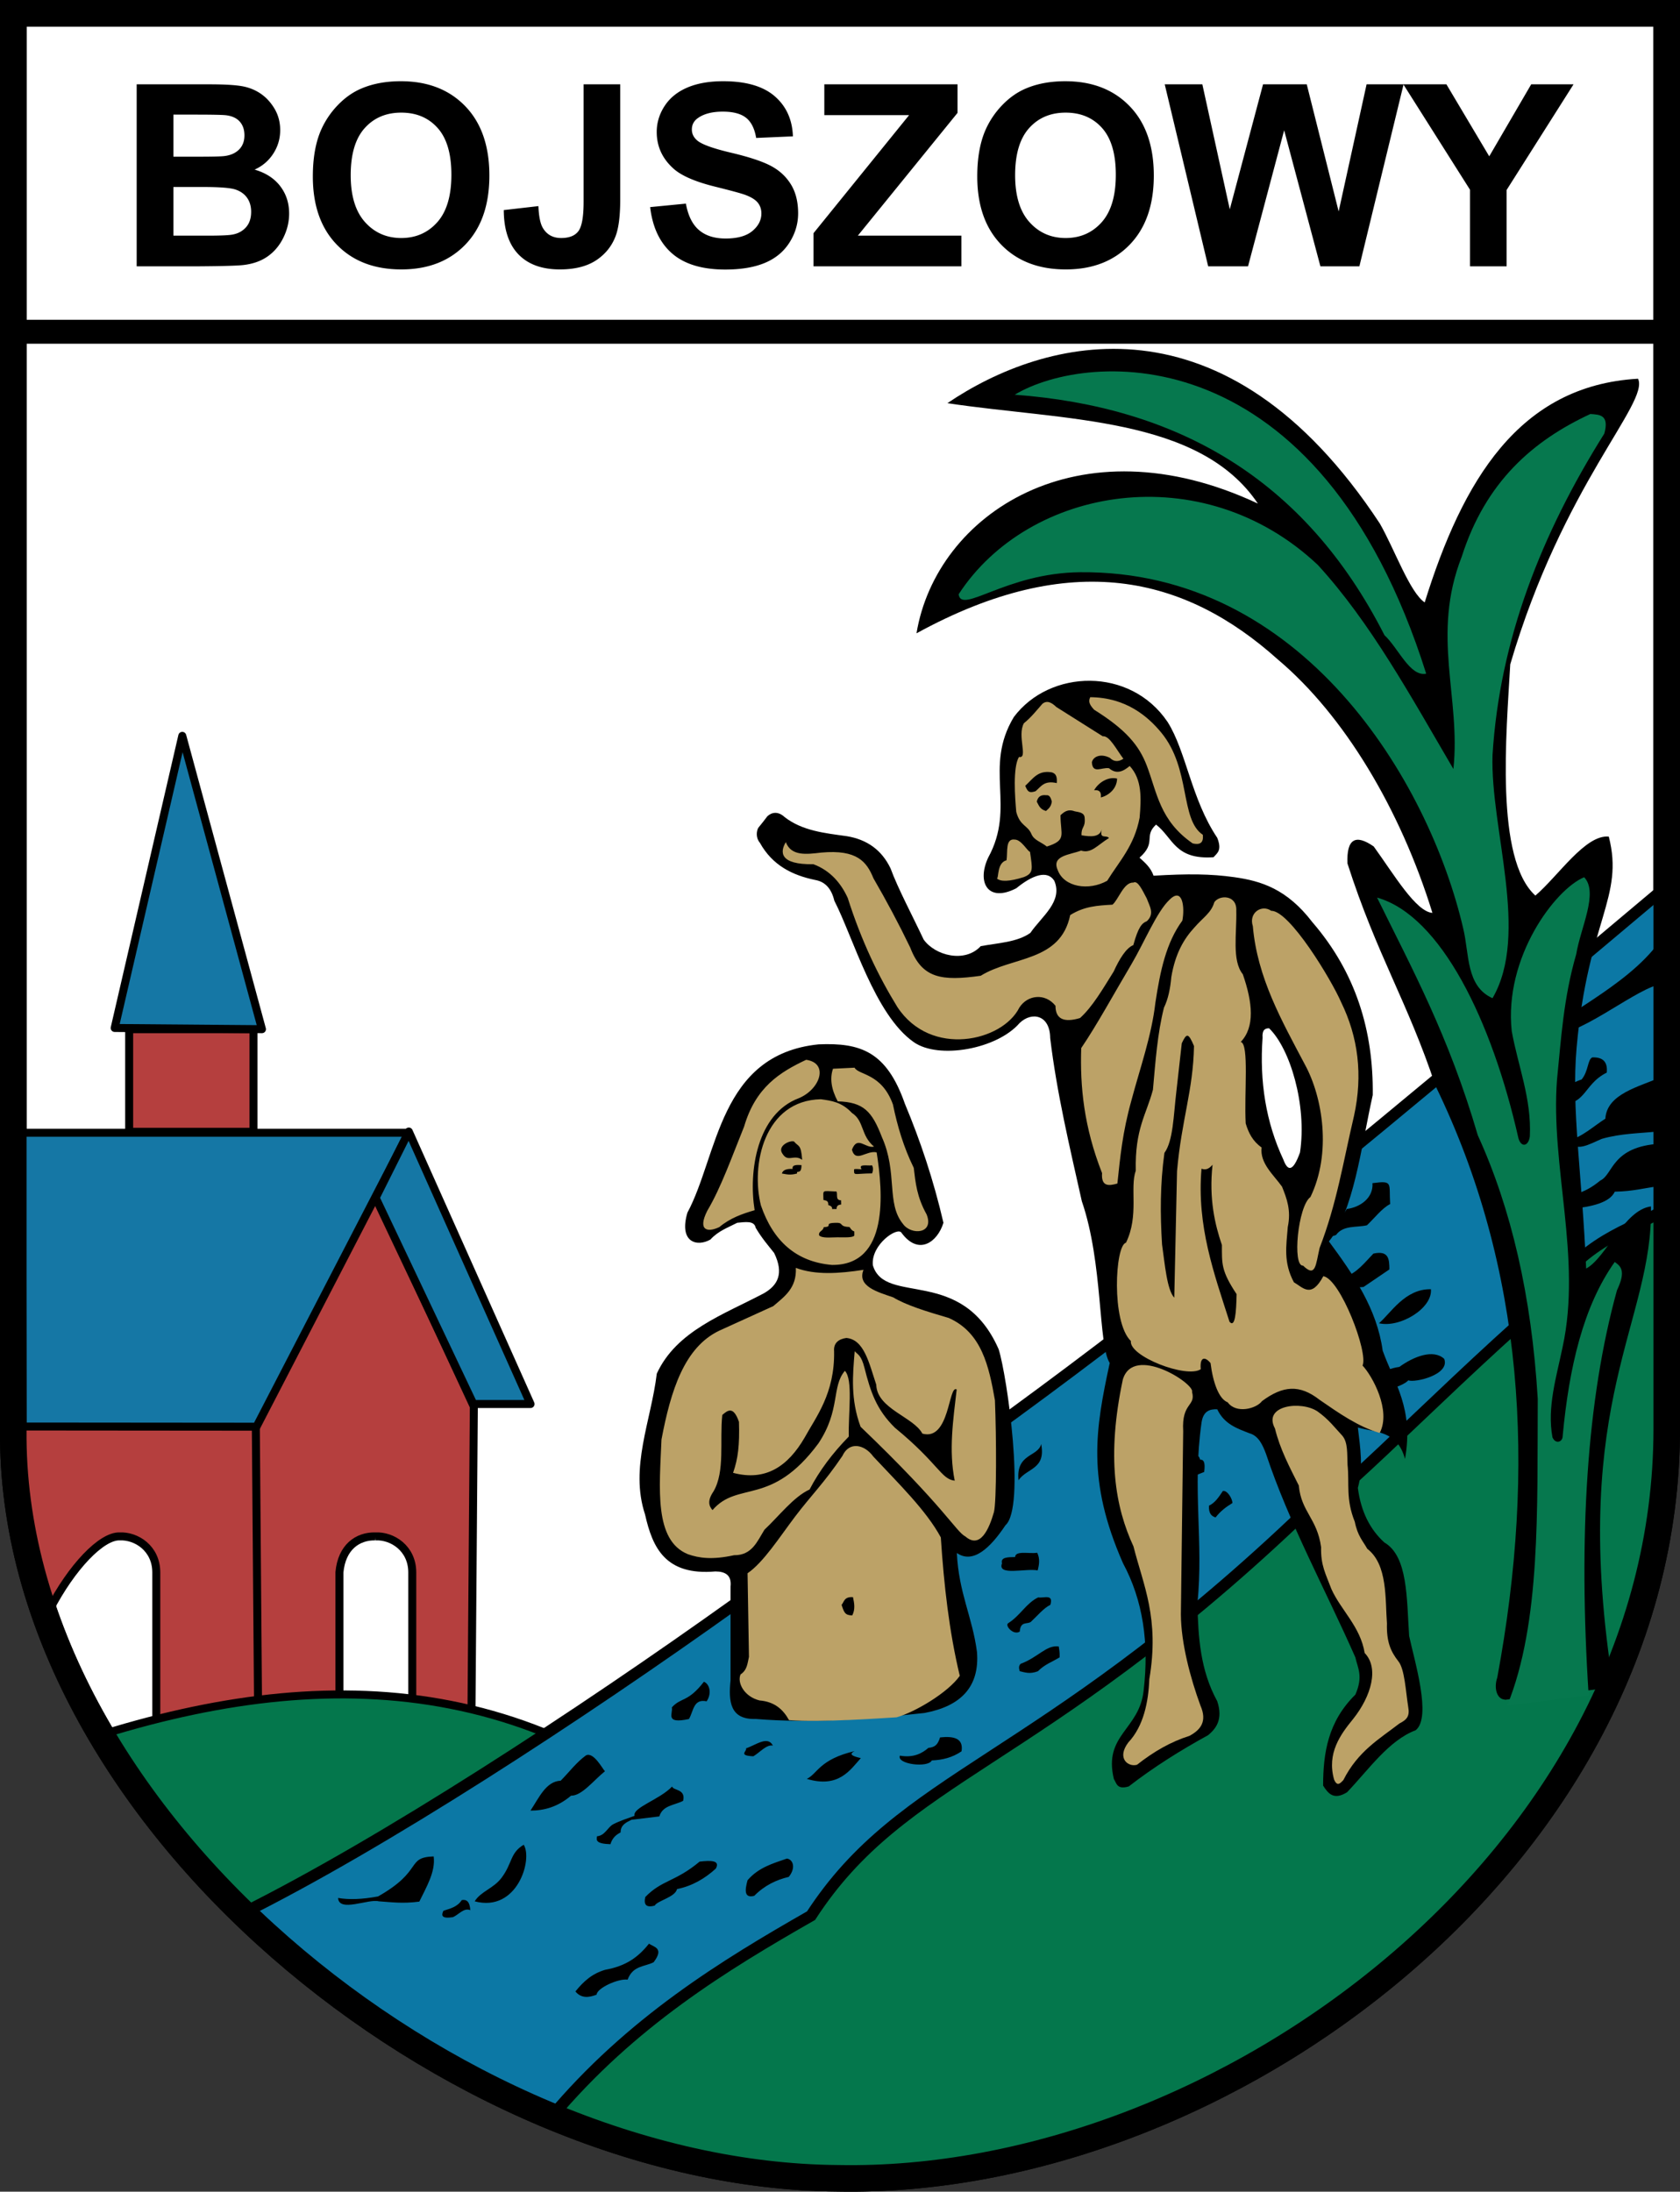
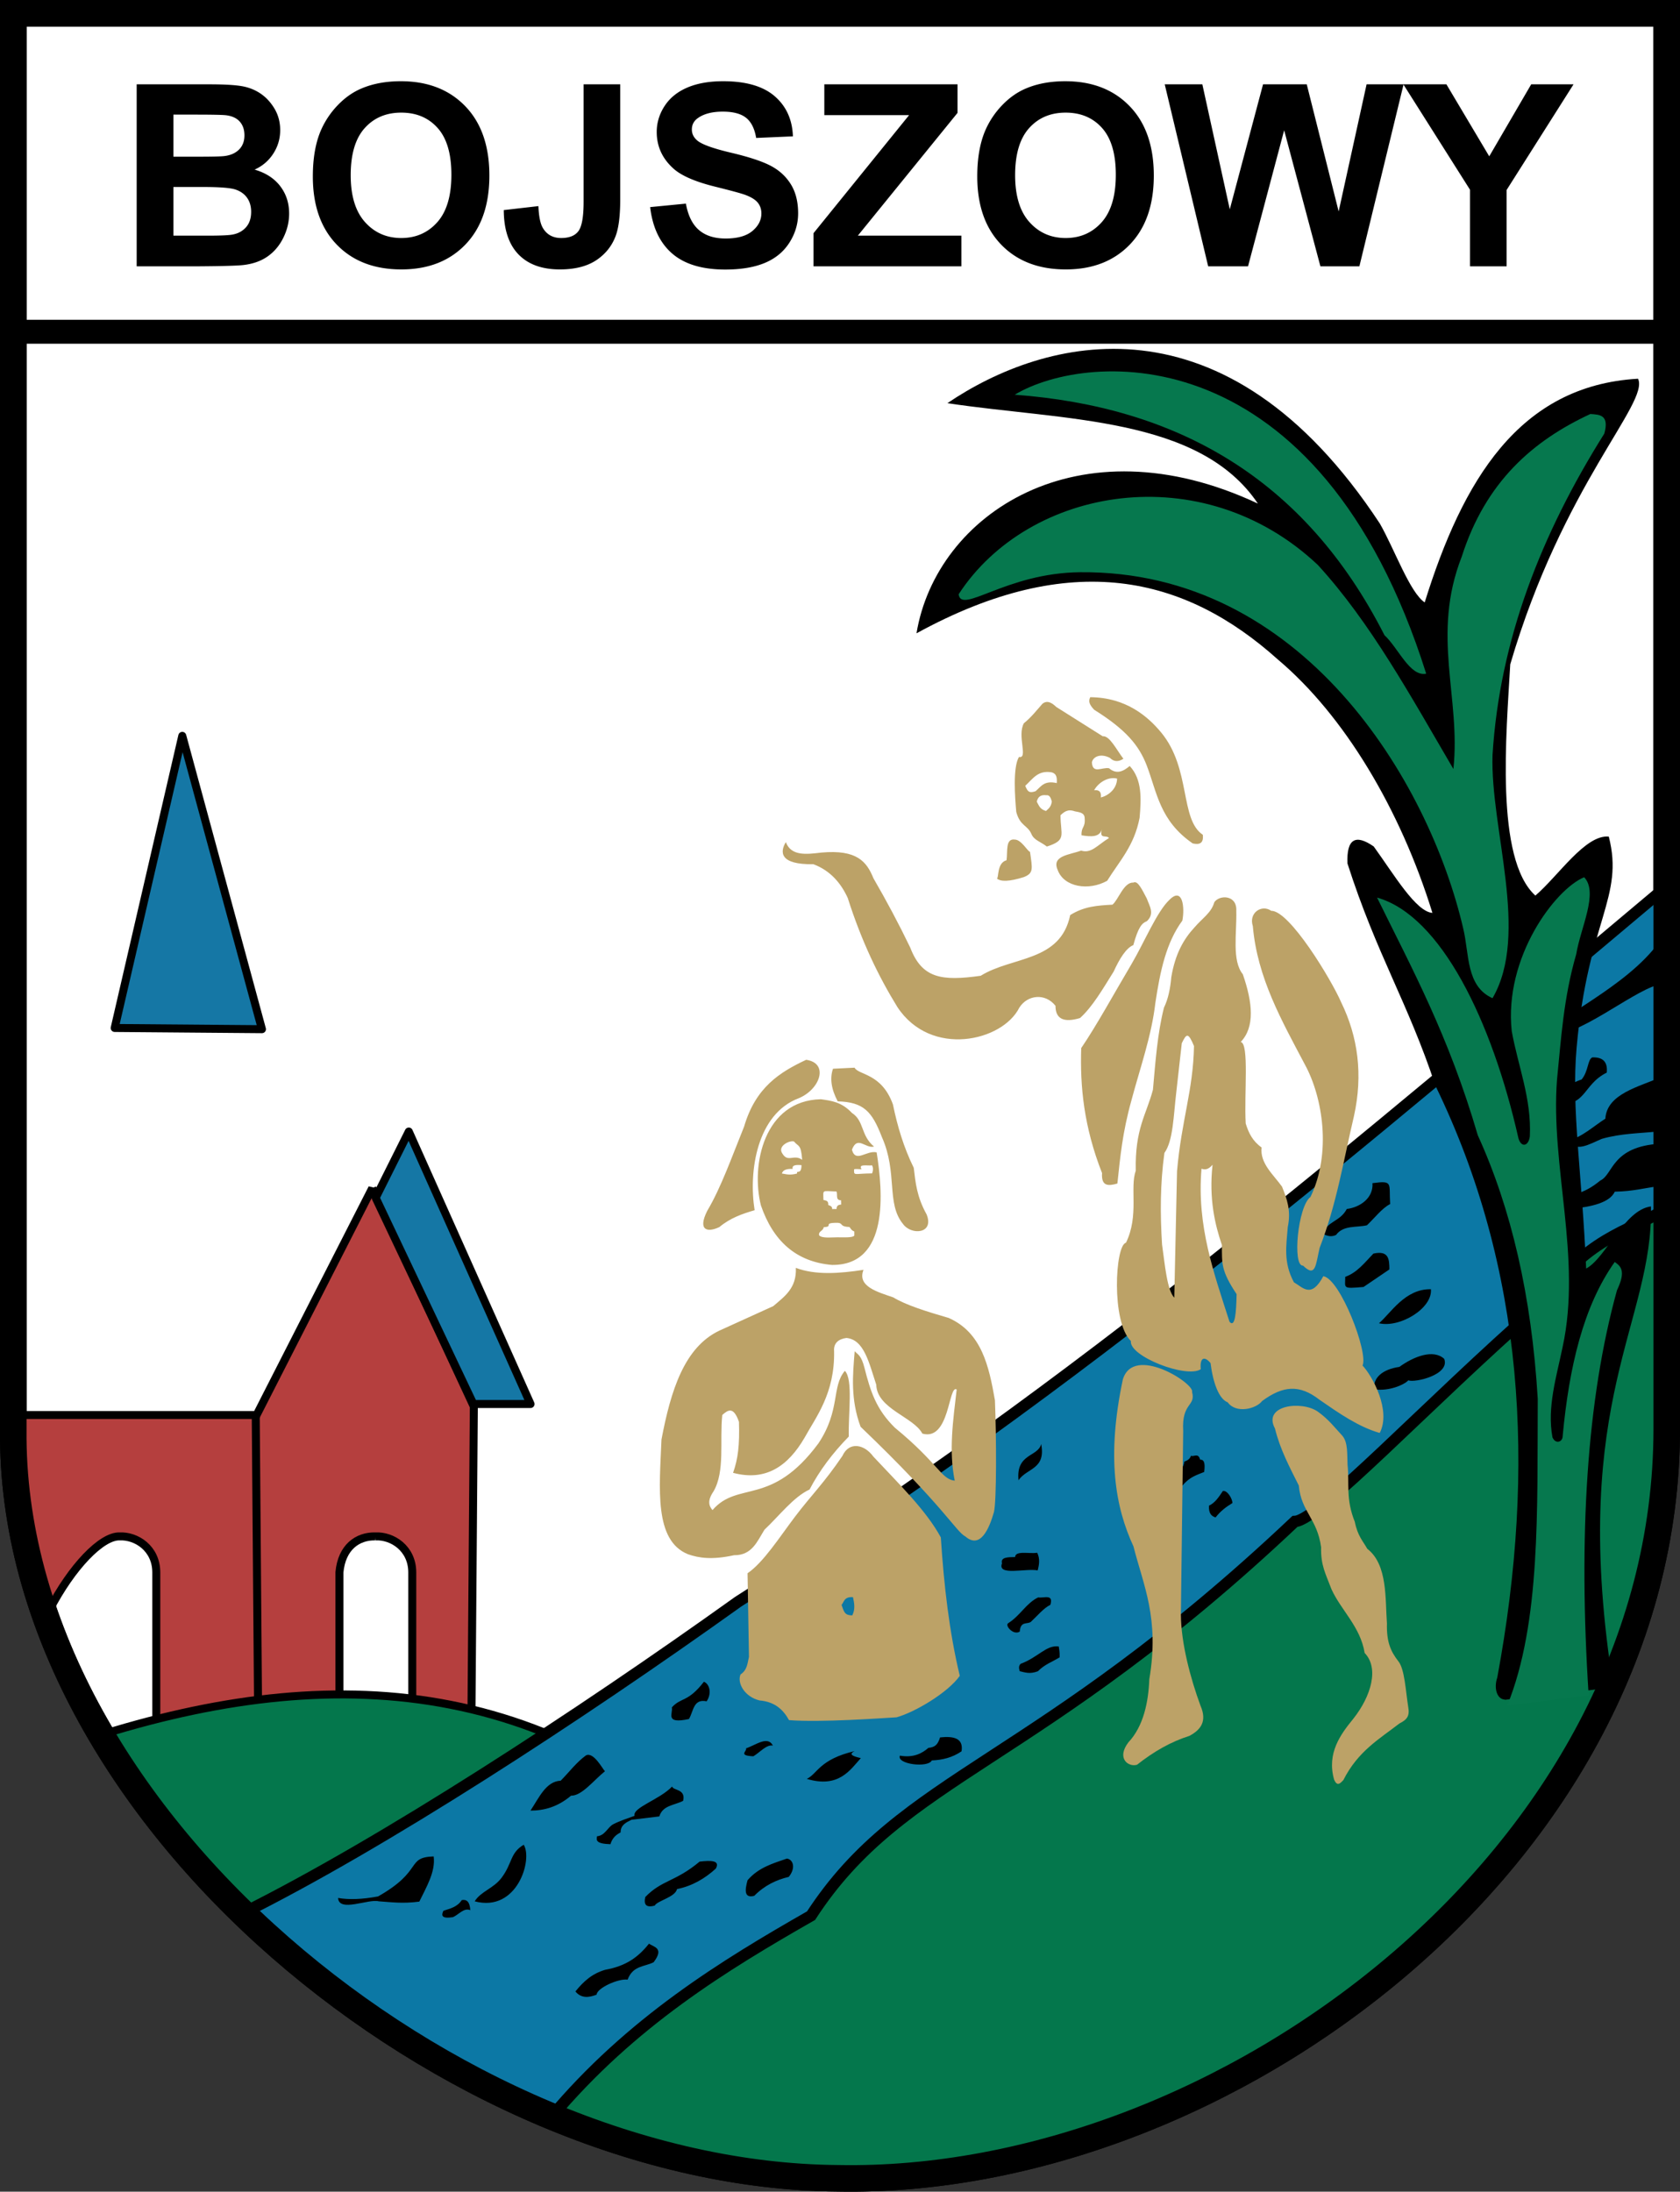
<svg xmlns="http://www.w3.org/2000/svg" version="1.0" viewBox="0 0 745.309 972.335">
  <rect x="0" y="0" width="745.309" height="972.335" fill="#333333" stroke="none" />
  <path d="M-759.936 42.08h733.528v628.412c-.315 189.687-197.463 335.41-367.758 332.097-170.467-1.256-367.513-161.487-365.77-332.097V42.08z" style="fill:#fff;fill-opacity:1;fill-rule:evenodd;stroke:#000;stroke-width:11.77;stroke-linecap:round;stroke-linejoin:miter;stroke-miterlimit:4;stroke-dasharray:none;stroke-dashoffset:0;stroke-opacity:1" transform="translate(765.832 -36.195)" />
  <g style="fill:none">
    <path transform="translate(-775.48)" d="m940.625 527.125-51.313 100.651H783.5c-2.026 28.846 4.273 57.691 13.875 86.537 10.012-19.325 23.182-32.887 31.094-32.688 7.51-.374 16.313 5.298 16.343 15.938v84.343h-14.75c.008.012.024.02.032.032l154.375.093 1.218-158-45.062-96.906zm1.406 154.5c7.511-.374 16.314 5.298 16.344 15.938v84.343h-32.313v-84.343c1.025-11.154 8.057-16.137 15.97-15.938z" style="fill:#b53f3e;fill-opacity:1;fill-rule:evenodd;stroke:#000;stroke-width:3.543;stroke-linecap:round;stroke-linejoin:miter;stroke-miterlimit:4;stroke-dasharray:none;stroke-dashoffset:0;stroke-opacity:1" />
  </g>
  <path d="m888.937 628.362 1.226 153.603" style="fill:#b53e3e;fill-opacity:1;fill-rule:evenodd;stroke:#000;stroke-width:3.543;stroke-linecap:butt;stroke-linejoin:miter;stroke-miterlimit:4;stroke-dasharray:none;stroke-opacity:1" transform="translate(-775.48)" />
-   <path d="m785.505 632.868-.332-130.33h171.578l-67.482 130.42-103.764-.09z" style="fill:#1577a5;fill-opacity:1;fill-rule:evenodd;stroke:#000;stroke-width:3.543;stroke-linecap:butt;stroke-linejoin:round;stroke-miterlimit:4;stroke-dasharray:none;stroke-opacity:1" transform="translate(-775.48)" />
-   <path d="m956.835 502.001 54.015 120.89h-25.354l-43.359-91.494 14.698-29.396z" style="fill:#1577a5;fill-opacity:1;fill-rule:evenodd;stroke:#000;stroke-width:3.543;stroke-linecap:round;stroke-linejoin:round;stroke-miterlimit:4;stroke-dasharray:none;stroke-opacity:1" transform="translate(-775.48)" />
-   <path style="fill:#b53f3e;fill-opacity:1;stroke:#000;stroke-width:3.543;stroke-linecap:round;stroke-linejoin:round;stroke-miterlimit:4;stroke-dasharray:none;stroke-dashoffset:0;stroke-opacity:1" d="M832.784 456.598h55.162v45.522h-55.162z" transform="translate(-775.48)" />
+   <path d="m956.835 502.001 54.015 120.89h-25.354l-43.359-91.494 14.698-29.396" style="fill:#1577a5;fill-opacity:1;fill-rule:evenodd;stroke:#000;stroke-width:3.543;stroke-linecap:round;stroke-linejoin:round;stroke-miterlimit:4;stroke-dasharray:none;stroke-opacity:1" transform="translate(-775.48)" />
  <path d="m826.357 456.063 65.337.535-35.346-130.139-29.991 129.604z" style="fill:#1577a5;fill-opacity:1;fill-rule:evenodd;stroke:#000;stroke-width:3.543;stroke-linecap:butt;stroke-linejoin:round;stroke-miterlimit:4;stroke-dasharray:none;stroke-opacity:1" transform="translate(-775.48)" />
  <g style="fill:none;stroke:#000;stroke-width:3.543;stroke-miterlimit:4;stroke-dasharray:none;stroke-opacity:1">
    <path d="m-1193.815 876.01 400.217-327.58v122.062c-.315 189.687-197.463 335.41-367.758 332.097-123.726-.911-261.452-85.57-327.012-197.16 105.765-32.57 206.156-25.374 294.553 70.581z" style="fill:#04774c;fill-opacity:1;fill-rule:evenodd;stroke:#000;stroke-width:3.543;stroke-linecap:round;stroke-linejoin:miter;stroke-miterlimit:4;stroke-dasharray:none;stroke-dashoffset:0;stroke-opacity:1" transform="translate(1534.533 -36.195)" />
  </g>
  <g style="stroke:none">
    <g style="fill:none;stroke:none">
      <path style="fill:#0c78a5;fill-opacity:1;fill-rule:evenodd;stroke:#000;stroke-width:5.07;stroke-linecap:round;stroke-linejoin:miter;stroke-miterlimit:4;stroke-dasharray:none;stroke-dashoffset:0;stroke-opacity:1" d="M-26.408 429.886v142.84c-17.284 10.376-35.08 12.213-56.222 42.934-49.125 42.975-97.688 95.084-108.208 95.532-114.573 108.315-174.001 112.255-214.639 174.886-38.2 21.835-79.865 47.16-115.158 89.268-50.151-20.678-97.822-52.031-137.225-90.244 62.511-31.122 148.558-87.16 220.077-138.331 152.412-96.747 273.24-200.914 411.375-316.885z" transform="translate(765.29 -36.195)" />
    </g>
    <path d="M1003.198 818.426c-6.118 3.613-4.965 8.216-9.844 14.681-3.595 4.764-9.176 5.988-11.904 10.413 18.952 5.05 25.833-18.71 21.748-25.094zM963.253 823.6c-12.446.419-4.38 6.277-24.654 17.746-7.216 1.34-13.057 1.503-17.745.677.352 6.56 13.492.28 18.016 1.49 5.53.362 10.447 1.133 18.016.135 3.257-6.682 7.256-13.365 6.367-20.048zM975.715 842.971c2.041-.373 3.552.526 3.793 4.47-2.893-1.2-5.154 2.028-7.721 3.116-5.067.777-5.218-.759-4.2-2.845 3.005-.99 6.164-1.67 8.128-4.74zM1006.194 803.281c3.819-5.727 6.866-12.999 13.41-13.275 3.929-3.984 6.992-8.177 11.243-11.243 3.416-1.659 7.387 6.15 8.399 7.044-5.047 4.061-10.312 10.97-15.036 10.837-6.005 5.063-12.01 6.613-18.016 6.637zM1035.724 814.66c-.243 1.62-.815 3.306 5.96 3.522.645-2.253 2.051-4.05 4.502-5.219-.037-3.288 2.416-4.443 4.845-5.618l12.327-1.49c1.524-4.956 6.476-4.837 10.566-6.908 1.281-5.415-4.464-4.496-4.877-6.367-5.554 5.852-17.692 9.352-16.661 13.004-3.156 1.174-6.333 2.138-9.447 3.728-2.458 1.255-3.657 5.068-7.215 5.348zM1057.127 841.616c7.433-7.654 13.329-6.692 24.111-15.713 5.109-.59 9.207-.575 7.18 3.116-4.773 4.308-10.27 7.65-17.204 9.076-.84 3.625-8.698 5.115-9.888 7.314-3.962 1.101-4.925-.567-4.2-3.793zM1102.505 834.166c-1.259 4.555-1.484 8.077 2.98 6.909 4.512-4.573 9.715-7.072 15.308-8.399 3.253-4.046 1.9-7.713-.813-8.127-6.243 2.16-12.627 3.968-17.475 9.617zM1083.135 746.117c2.283.788 3.767 4.857 1.219 8.67-5.964-1.283-5.828 4.55-7.857 7.857-10.943 2.355-6.958-2.512-7.585-5.148 4.13-4.61 7.072-2.11 14.223-11.379zM1101.828 775.648c.597 1.247-3.754 3.236 3.251 3.522 2.89-1.686 5.78-5.302 8.67-4.741-2.326-4.538-7.612-.194-11.92 1.219zM1128.785 789.194c14.18 4.296 19.322-4.047 23.976-9.212-3.381-.763-5.757-1.638-2.71-3.115-15.711 3.669-16.558 10.15-21.266 12.327zM1026.137 883.503c2.465 3.021 5.763 2.877 9.407 1.42.101-2.868 9.57-7.232 13.755-6.656 2.348-6.317 7.492-5.646 11.537-7.72 4.864-6.41.007-6.708-2.041-8.254-4.775 5.944-10.043 9.918-19.524 11.626-5.792 1.753-9.44 5.033-13.134 9.584zM1170.093 778.892c-1.58 3.841 12.569 5.539 14.155 2.118 4.75-.169 9.21-1.31 13.191-4.044.92-5.712-3.295-6.84-9.532-6.162-1.043 3.325-2.239 4.31-5.192 4.652-2.698 2.356-6.545 4.505-12.622 3.436zM1240.576 730.46c.172 1.43.46 2.399.385 4.814-3.223 1.991-6.643 3.1-9.628 6.162-3.636 1.41-5.73.506-8.089 0-.279-1.091-.636-2.182.386-3.274 7.812-2.879 11.417-8.492 16.946-7.703zM1218.141 720.132c-1.626 1.007 2.316 5.55 5.127 3.72.315-4.7 3.132-3.143 4.875-4.272 2.898-2.69 5.797-6.224 8.695-7.59 1.552-5.077-3.059-2.836-5.378-3.317-5.39 2.598-7.836 7.962-13.319 11.46zM1221.207 690.78c-3.203.057-6.538.021-5.83 2.815-2.19 5.746 10.555 2.078 15.832 3.116.684-2.563 1.1-5.144-.201-7.84-3.336.586-9.742-1.103-9.8 1.91zM1232.767 640.622c-1.273 5.753-11.282 4.117-10.052 16.083 3.727-5.49 12.223-4.74 10.052-16.083zM1313.369 661.482c1.99-.446 4.313 3.562 4.22 5.362-2.702 1.624-5.272 3.546-7.447 6.355-1.773-.518-3.128-1.675-2.93-5.213 2.66-1.212 4.399-3.874 6.157-6.504zM1291.821 655.375c-.558 2.433-.998 4.787 3.624 3.724 3.118-3.872 6.388-4.712 9.632-6.058.61-4.381-.287-5.561-1.787-5.461-.835-3.192-2.714-1.162-4.071-1.738-.336 1.034-1.058 1.97-2.973 2.61-.22 2.755-2.414 4.806-4.425 6.923zM1382.63 587.058c5.184-4.397 11.5-15.317 23.036-15.094.784 8.461-13.746 17.275-23.037 15.094zM1380.149 556.155c6.957-1.544 7.072 2.703 7.095 7.027l-11.462 7.778c-9.52.824-8.144.612-8.119-4.503 5.14-1.795 8.454-6.086 12.486-10.302zM1368.346 536.37c6.027-.765 11.848-4.956 11.393-11.463 9.372-1.265 7.248-.001 7.846 9.279-3.583 1.792-6.88 6.172-10.302 9.415-4.647 1.073-10.469-.144-13.713 4.298-2.172 1.006-4.057.433-5.868-.545 1.986-5.693 7.65-5.286 10.644-10.985zM1507.018 417.823c-15.04 20.793-47.004 33.698-48.986 41.163 12.013 1.82 35.898-18.398 47.926-21.938l1.06-19.225zM1477.27 469.111c4.35-.146 6.909 1.647 6.412 6.75-11.132 5.473-8.944 16.191-23.963 13.5 2.865-4.633 6.736-8.449 12.826-10.462 3.112-3.83 2.54-8.752 4.725-9.788zM1507.08 478.09c-8.673 4-23.403 7.097-24.018 18.218-5.338 3.388-10.17 8.045-16.229 9.631 3.037 5.582 9.093 1.641 14.636-.682 8.535-2.455 16.915-2.437 24.152-3.222l1.46-23.945zM1507.458 507.402c-21.781 1.224-20.849 13.74-26.671 16.359-7.685 6.343-10.744 4.763-14.181 8.721-5.23 2.126-11.05 3.927-10.618 9.176 3.893 2.302 7.786-2.845 11.68-5.308 9.631-.956 17.373-2.883 19.565-7.66 8.25-.151 12.994-1.617 19.49-2.426l.735-18.862zM1380.535 616.363c-.662-5.022 3.545-8.849 11.137-9.943 6.415-4.64 15.045-7.99 19.886-3.58 2.724 7.081-13.062 10.707-15.909 9.546-1.863 2.026-8.77 4.973-15.114 3.977z" style="fill:#000;fill-rule:evenodd;stroke:none;stroke-width:1px;stroke-linecap:butt;stroke-linejoin:miter;stroke-opacity:1" transform="translate(-770.863)" />
  </g>
  <path style="fill:none;fill-rule:evenodd;stroke:#000;stroke-width:10.63;stroke-linecap:butt;stroke-linejoin:miter;stroke-miterlimit:4;stroke-dasharray:none;stroke-opacity:1" d="M734.76 147.178H6.954" />
  <path style="font-size:112.795px" d="M60.635 37.413h32.274c6.389 0 11.153.266 14.292.798 3.14.533 5.948 1.643 8.427 3.332 2.478 1.69 4.543 3.938 6.196 6.747 1.652 2.809 2.478 5.957 2.478 9.446 0 3.781-1.019 7.251-3.057 10.409-2.037 3.158-4.8 5.526-8.288 7.105 4.92 1.432 8.701 3.873 11.345 7.325 2.644 3.451 3.966 7.508 3.966 12.171 0 3.672-.854 7.243-2.561 10.712-1.708 3.47-4.04 6.242-6.995 8.317-2.956 2.074-6.6 3.35-10.933 3.828-2.717.293-9.27.477-19.661.55H60.635v-80.74zM76.937 50.85v18.67h10.685c6.352 0 10.299-.091 11.841-.275 2.79-.33 4.984-1.294 6.582-2.891 1.597-1.597 2.395-3.7 2.395-6.306 0-2.497-.688-4.526-2.065-6.086-1.377-1.56-3.424-2.506-6.14-2.837-1.616-.183-6.261-.275-13.935-.275h-9.363zm0 32.11v21.589h15.09c5.876 0 9.602-.166 11.181-.496 2.424-.44 4.397-1.515 5.92-3.222 1.525-1.707 2.286-3.993 2.286-6.857 0-2.423-.587-4.48-1.762-6.168-1.175-1.69-2.873-2.92-5.094-3.69-2.222-.771-7.04-1.157-14.458-1.157H76.937zm61.85-4.682c0-8.225 1.23-15.128 3.69-20.709a38 38 0 0 1 7.518-11.07c3.176-3.268 6.655-5.69 10.437-7.27 5.03-2.13 10.831-3.194 17.404-3.194 11.896 0 21.415 3.69 28.556 11.07 7.142 7.38 10.712 17.643 10.712 30.787 0 13.035-3.543 23.233-10.63 30.595-7.086 7.361-16.559 11.042-28.418 11.042-12.007 0-21.553-3.662-28.64-10.987-7.086-7.325-10.629-17.413-10.629-30.264zm16.798-.551c0 9.143 2.111 16.073 6.334 20.79 4.222 4.72 9.583 7.078 16.082 7.078 6.499 0 11.832-2.34 16-7.022 4.166-4.681 6.25-11.703 6.25-21.066 0-9.253-2.028-16.156-6.086-20.709-4.057-4.553-9.445-6.829-16.164-6.83-6.72.001-12.135 2.305-16.248 6.913-4.112 4.608-6.168 11.557-6.168 20.846zm103.322-40.315h16.247v51.11c0 6.682-.588 11.823-1.762 15.42-1.58 4.7-4.443 8.473-8.592 11.319-4.15 2.845-9.62 4.268-16.413 4.268-7.967 0-14.1-2.23-18.395-6.691-4.296-4.462-6.462-11.006-6.499-19.635l15.366-1.762c.184 4.626.863 7.894 2.038 9.803 1.762 2.9 4.443 4.351 8.041 4.351 3.635 0 6.205-1.037 7.71-3.112 1.506-2.074 2.259-6.38 2.259-12.915V37.413zm29.52 54.47 15.862-1.543c.954 5.324 2.891 9.235 5.81 11.731 2.92 2.497 6.857 3.745 11.814 3.745 5.25 0 9.207-1.11 11.869-3.332 2.662-2.221 3.993-4.819 3.993-7.793 0-1.91-.56-3.534-1.68-4.874-1.12-1.34-3.075-2.506-5.866-3.497-1.909-.661-6.26-1.836-13.052-3.525-8.74-2.166-14.87-4.828-18.396-7.986-4.956-4.443-7.435-9.859-7.435-16.247 0-4.113 1.166-7.959 3.497-11.539 2.332-3.58 5.692-6.306 10.08-8.178 4.387-1.873 9.683-2.81 15.889-2.81 10.133 0 17.761 2.222 22.883 6.665s7.812 10.373 8.069 17.79l-16.302.715c-.698-4.149-2.194-7.132-4.489-8.95-2.295-1.817-5.737-2.726-10.327-2.726-4.736 0-8.445.973-11.125 2.92-1.726 1.248-2.589 2.918-2.589 5.011 0 1.91.808 3.543 2.424 4.902 2.056 1.726 7.05 3.525 14.98 5.397 7.931 1.873 13.797 3.81 17.597 5.81 3.8 2.002 6.774 4.737 8.922 8.207 2.148 3.47 3.222 7.756 3.222 12.86 0 4.626-1.285 8.96-3.855 12.998-2.57 4.039-6.205 7.04-10.905 9.005-4.7 1.964-10.556 2.946-17.57 2.946-10.207 0-18.046-2.359-23.516-7.077-5.471-4.718-8.74-11.593-9.804-20.626zm72.48 26.27v-14.705l42.408-52.377h-37.617V37.413h59.096V50.08l-44.226 54.47h45.933v13.603h-65.595zM433.55 78.28c0-8.225 1.23-15.128 3.69-20.709a38 38 0 0 1 7.518-11.07c3.176-3.268 6.655-5.69 10.437-7.27 5.03-2.13 10.831-3.194 17.404-3.194 11.896 0 21.415 3.69 28.556 11.07 7.142 7.38 10.712 17.643 10.712 30.787 0 13.035-3.543 23.233-10.63 30.595-7.086 7.361-16.559 11.042-28.418 11.042-12.007 0-21.553-3.662-28.64-10.987-7.086-7.325-10.629-17.413-10.629-30.264zm16.798-.551c0 9.143 2.111 16.073 6.334 20.79 4.222 4.72 9.583 7.078 16.082 7.078 6.499 0 11.832-2.34 16-7.022 4.167-4.681 6.25-11.703 6.25-21.066 0-9.253-2.028-16.156-6.086-20.709-4.057-4.553-9.445-6.829-16.164-6.83-6.72.001-12.135 2.305-16.247 6.913-4.113 4.608-6.169 11.557-6.169 20.846zm85.642 40.425-19.276-80.74h16.688l12.172 55.46 14.76-55.46h19.386l14.155 56.397 12.392-56.397h16.412l-19.607 80.74H585.78l-16.082-60.362-16.027 60.362h-17.68zm116.155 0V84.172l-29.576-46.76h19.111l19.001 31.944 18.616-31.943h18.78l-29.685 46.869v33.871h-16.247z" />
  <path d="M5.897 5.885h733.527v628.412c-.315 189.687-197.463 335.41-367.758 332.097C201.2 965.14 4.154 804.908 5.896 634.298V5.885z" style="fill:none;fill-opacity:1;fill-rule:evenodd;stroke:#000;stroke-width:11.77;stroke-linecap:round;stroke-linejoin:miter;stroke-miterlimit:4;stroke-dasharray:none;stroke-dashoffset:0;stroke-opacity:1" />
  <path d="M1467.136 750.003c-18.314-122.615 18.553-156.434 17.468-207.988-11.908 1.51-19.915 22.847-28.752 27.573-1.783-42.085-6.668-70.652-4.223-98.097 5.012-56.256 21.217-66.535 14.264-93.555-10.397-.94-22.165 17.208-32.562 26.18-17.983-16.248-12.864-72.117-11.15-102.593 23.387-79.77 61.823-115.981 56.685-126.714-52.888 3.011-77.873 45.339-94.641 99.246-6.624-4.491-13.248-23.286-19.873-34.948-68.738-104.594-149.02-82.483-191.873-53.45 51.763 7.828 111.705 5.838 137.738 44.542-79.844-37.483-142.738 4.845-151.443 57.561 68.637-37.626 119.054-25.451 160.351 11.65 29.367 24.768 54.277 66.328 68.526 112.382-7.354-.541-16.97-16.92-26.04-29.466-7.875-5.47-12.11-3.664-11.65 7.538 13.02 40.577 26.726 61.41 39.06 98.678 39.22 80.692 44.794 168.981 27.411 262.454-1.67 4.857-.1 9.796 3.471 9.808l-.402.132 39.856-4.526c4.127-.94 8.146-1.301 7.779-6.407z" style="fill:#000;fill-rule:evenodd;stroke:none;stroke-width:1px;stroke-linecap:butt;stroke-linejoin:miter;stroke-opacity:1" transform="translate(-752.18 -6.789)" />
  <path d="M1202.342 181.903c32.42-19.463 135.007-26.991 182.547 123.754-7.195 1.497-12.339-11.371-18.508-17.057-35.618-70.083-92.645-101.397-164.039-106.697zm-24.88 88.543c30.978-47.698 108.032-61.405 159.352-13.021 23.478 25.601 41.418 58.587 60.144 90.526 3.402-31.684-9.976-59.304 3.72-94.247 10.612-33.22 31.609-51.438 57.044-63.244 4.156.283 8.484.35 6.2 8.68-27.939 44.496-46.432 91.51-49.603 142.61-1.042 32.838 16.563 79.349 0 107.888-11.87-5.314-10.239-19.629-13.02-31.002-15.294-65.724-71.505-158.856-169.908-157.98-32.873.288-52.707 18.848-53.928 9.79zM1454.97 395.97c6.497 6.827-1.65 22.586-3.515 34.14-5.669 19.517-6.69 37.485-8.535 55.728-2.927 38.491 11.054 78.99 2.51 118.486-2.765 13.389-6.991 26.777-4.518 40.165 1.506 3.281 4.519 1.902 4.519-.502 2.837-30.633 9.19-57.75 23.094-77.317 2.672 1.846 5.125 3.912 1.004 12.551-13.423 48.541-17.165 108.998-12.551 179.738l-36.148 4.518c14.97-36.801 13.262-87.248 13.555-136.058-2.74-45.803-11.82-84.564-26.609-116.98-13.023-44.501-29.105-73.707-44.683-105.432 28.25 7.95 50.937 54.492 62.757 106.938 1.326 4.122 4.447 3.337 5.02-1.004.803-16.724-5.24-31.166-8.032-46.691-3.513-32.607 19.195-62.934 32.132-68.28z" style="fill:#06784e;fill-opacity:1;fill-rule:evenodd;stroke:none;stroke-width:1px;stroke-linecap:butt;stroke-linejoin:miter;stroke-opacity:1" transform="translate(-752.18 -6.789)" />
-   <path d="M335.25 762.615c-11.31.372-12.142-7.639-11.154-17.105v-41.646c.536-5-2.266-6.659-6.694-6.694-22.32 1.944-27.941-10.657-31.235-25.285-6.9-20.823 2.719-41.647 5.206-62.47 8.75-19.015 29.437-26.092 47.596-35.697 6.086-3.515 8.919-8.752 4.462-17.848-2.726-3.445-5.453-6.54-8.18-11.156-.622-3.27-4.556-2.565-8.18-2.23-4.084 2.128-8.395 3.574-11.9 7.436-5.928 3.389-14.071 1.307-10.222-11.899 13.652-25.426 13.958-70.183 58.198-74.69 18.631-.793 30.177 3.149 38.292 26.35 6.871 16.432 12.721 33.884 17.105 52.802-2.576 8.462-10.941 14.831-18.592 4.462-1.677-2.912-13.618 5.178-12.73 14.364 5.322 18.161 39.51.094 55.82 37.287 3.806 12.1 11.97 70.196 3.018 78.072-6.722 10.07-14.378 17.314-21.567 12.322.831 17.703 6.88 28.32 8.925 43.877 1.232 15.456-7.101 24.08-23.288 27.094-25.037 2.744-49.842 4.682-74.88 2.654zm12.868-400.092c-2.976-2.768-5.787-2.167-7.706-.367-.963 1.33-2.467 3.202-4.036 5.137-.805 1.51-1.128 4.403.734 6.604 5.578 10.04 14.42 14.421 24.584 16.511 4.342.764 7.166 3.804 8.439 9.173 8.396 16.357 17.898 50.585 35.223 62.743 11.054 7.798 36.991 3.121 46.965-8.44 5.402-5.243 13.481-3.668 13.576 6.605 2.957 24.609 8.673 48.412 14.037 72.419 9.485 27.538 7.172 63.697 12.381 71.779-6.318 29.275-10.34 51.936 5.87 88.793 8.865 16.481 11.668 35.42 9.174 56.505-1.832 17.42-17.95 19.618-13.21 39.26 1.238 1.927 1.315 4.848 6.605 3.302 11.076-8.582 22.922-16.007 35.224-22.749 3.274-2.764 6.764-6.754 4.036-15.043-7.601-13.85-8.439-28.543-8.806-43.296 2.813-27.666-2.346-50.807 1.835-80.355.786-5.251 3.81-6.005 6.971-5.87 3.135 6.612 8.791 8.496 14.31 10.64 3.982 1.138 5.773 5.014 7.338 9.173 10.157 30.642 26.374 60.182 39.627 90.261 1.038 4.725 3.568 8.331 0 16.511-12.177 11.973-14.288 25.958-14.31 40.36 2.248 3.576 4.772 6.602 10.64 2.936 9.736-10.212 18.457-22.961 30.454-27.518 7.133-5.832-.532-30.606-2.935-41.829-1.118-16.69-.5-35.334-11.007-41.461-6.272-5.714-10.38-13.592-11.742-24.216 2.491-8.929 1.067-17.857 0-26.785 8.02 2.29 17.506 1.278 20.915 13.943 3.986-22.4-4.78-33.641-9.907-48.066-2.532-18.466-12.87-33.587-23.85-48.433 11-13.515 14.168-41.13 19.447-64.944.348-28.46-7.497-54.36-26.785-76.685-11.252-14.706-22.644-18.285-34.677-19.971-10.332-1.45-20.437-1.563-35.77-.64-1.283-3.665-3.802-5.785-6.238-8.008 7.727-6.82 1.664-9.388 7.338-14.677 7.557 5.834 8.29 15.667 25.493 14.486 1.596-1.83 3.871-2.978 1.659-8.615-11.506-17.123-13.76-38.282-22.015-51.368-16.55-24.587-52.328-23.478-68.246-2.202-13.558 22.619 1.1 39.613-11.374 62.376-5.13 11.05-.083 20.071 12.475 13.576 7.041-5.757 13.744-8.291 16.878-3.303 3.872 9.19-5.545 15.72-10.64 23.116-5.88 4.144-14.324 4.443-22.016 5.87-7.038 7.625-20.268 4.185-25.317-2.935-4.982-10.608-11.43-22.682-14.676-31.554-3.967-8.292-10.589-12.866-19.447-14.31-9.755-1.357-19.658-2.345-27.518-8.439zm214.9 93.681c9.235 8.852 16.883 34.018 13.707 55.093-3.258 9.032-5.523 8.13-7.38 3.163-7.758-16.572-10.607-34.655-9.227-54.038-.266-3.46 1.071-4.249 2.9-4.218z" style="fill:#000;fill-rule:evenodd;stroke:none;stroke-width:1px;stroke-linecap:butt;stroke-linejoin:miter;stroke-opacity:1" />
  <path d="M357.646 470.18c10.14 1.451 6.288 13.053-3.267 17.034-18.532 6.969-22.375 32.316-19.6 49.702-5.442 1.572-10.808 3.44-15.635 7.467-5.346 2.556-9.764 1.484-5.367-7.234 6.085-10.212 11.002-24.164 16.334-37.335 5.131-17.513 15.886-24.149 27.535-29.634zm21.467 3.5-9.567.467c-1.46 4.205-.795 9.017 2.1 14.467 11.553.35 15.204 4.474 19.601 15.867 7.078 15.868 1.837 29.322 9.334 38.502 3.651 5.155 13.996 4.456 10.5-4.2-4.353-7.837-4.916-14.021-5.705-20.67-4.459-9.079-7.241-18.402-9.229-28.099-5.018-13.957-15.177-12.96-17.034-16.334zm-14.934 14c-25.155.523-31.159 29.145-26.6 47.136 5.409 15.677 15.516 24.998 31.5 26.368 25.41.273 22.657-32.198 19.835-49.936-4.553-1.036-9.273 4.862-10.967-1.166 2.47-6.495 5.96-.42 9.8-1.4-5.995-4.978-4.272-11.357-9.8-14.934-4.59-4.899-9.179-5.405-13.768-6.067zm-17.067 24.135c-2.442-3.46 3.454-6.09 5.167-5.367 1.953 2.416 3.072.979 3.592 8.106-3.704-2.676-6.253 1.366-8.759-2.739zm8.452 5.075c.005 4.569-2.351 1.958-1.937 3.732-3.238.896-4.83.296-6.755 0 .386-1.366 1.745-2.175 4.771-2.031-.378-1.851 1.705-1.826 3.92-1.7zm23.334 1.984c.043-.472 2.093-.141 3.32-.14-1.709-2.623 3.022-1.366 4.616-1.75.717 1.197.479 2.394.068 3.59-8.121.065-8.048 1.22-8.004-1.7zm-5.791 13.613c-2.618.029-1.358-2.58-2.019-3.882-6.645-.183-5.86-1.039-5.777 3.758 1.035.275 2.29.226 2.139 2.242.915.334 1.846.655 1.712 1.796l1.988-.031c-.043-1.584.918-1.875 2.019-1.988l-.062-1.895zm-9.713 15.579c-.38-1.949 1.738-1.776 2.053-3.65 4.595-.171-.71-1.907 5.757-1.918 3.212-.005.864 1.685 5.65 1.853.574.71.851 1.519 2.15 1.987v1.825c-.705 1.04-4.912.756-7.464.764-3.072.01-6.81.515-8.146-.861zM331.64 697.97c6.99-4.725 14.219-16.047 21.035-25.067 7.023-9.293 13.002-15.068 21.055-27 3.014-6.576 9.77-5.13 13.719.312 11.164 11.951 23.495 23.903 29.93 35.854 1.387 21.183 3.72 41.893 8.418 61.42-5.306 7.481-19.88 16.133-28.06 18.395-7.004.394-33.656 2.358-47.702 1.247-2.59-4.685-6.366-8.184-13.094-8.73-6.661-1.662-9.997-7.69-8.418-11.535 3.026-2.005 3.075-5.003 3.741-7.795l-.624-37.101zm46.767 10.6c-3.974-.268-3.924 2.15-5.054 3.43 1.131 3.39 1.482 4.601 4.742 4.676 1.39-2.702.917-5.404.312-8.106zm-25.343-146.079c8.687 3.261 19.142 2.543 30.02.87-2.937 7.35 6.254 9.833 13.2 12.223 5.593 3.416 14.753 6.257 24.632 9.137 14.591 6.519 17.805 21.312 20.469 36.506.676 16.533.755 44.887-.435 49.599-2.076 7.263-5.987 16.546-12.617 10.876-4.359-2.307-9.038-12.796-46.554-48.728-4.514-12.26-3.477-22.855-2.61-33.501 1.45 1.575 2.9 1.689 4.35 7.396 2.662 10.497 5.212 18.42 13.488 26.54 19.447 15.966 20.447 22.83 26.54 23.494-2.723-13.487-.67-26.975.87-40.462-3.692-2.355-3.023 23.038-15.228 19.578-3.81-7.354-20.155-10.983-20.449-21.693-3.194-9.58-5.356-20.05-13.26-20.737-3.459.455-5.76 2.291-5.448 5.884.358 18.755-8.104 29.245-13.052 38.287-7.357 12.674-17.229 19.546-31.76 15.662 2.222-6.342 2.922-12.312 2.61-22.624-2.466-7.09-4.931-5.203-7.397-3.045-1.217 11.367 1.302 25.07-3.915 33.936-2.764 4.065-2.061 6.396-.435 8.266 11.435-13.187 26.035-1.315 46.988-29.585 9.92-14.897 5.733-25.135 11.747-32.196 3.725 3.877 1.455 18.886 1.74 29.15-7.136 7.298-13.03 15.092-17.403 23.495-7.115 3.28-13.39 11.601-20.013 17.838-3.227 5.181-5.512 11.408-13.488 11.312-9.765 2.148-15.62 1.257-20.448-.435-15.13-6.127-12.64-29.287-11.747-50.904 4.098-21.617 10.081-40.901 25.67-48.294l23.928-10.877c4.912-4.237 10.428-7.93 10.007-16.968zM483.671 309.31c15.887.121 25.617 8.566 31.51 15.714 13.234 16.05 8.202 38.473 18.425 45.318.444 3.864-1.525 4.51-4.48 3.841-14.655-10.098-15.806-22.587-20.378-34.53-3.443-8.992-9.251-15.967-23.37-24.795-2.788-2.959-2.252-4.256-1.707-5.548zm-33.503 63.166c2.943.002 5.675 5.192 6.784 5.45 1.067 7.565 1.661 9.441-2.73 11.195-6.52 2.05-10.237 2.07-11.95.64.87-.167-.056-6.985 4.268-8.11.559-3.844-.588-9.75 3.628-9.175zm48.213-35.848c-2.263 1.465-4.26 1.332-5.991-.4-4.248-2.183-7.543-.418-7.99 1.998.33 5.287 4.398 2.08 7.59 2.596 3.383 2.868 6.332 1.408 9.187-.998 5.528 5.963 5.137 14.392 4.394 22.967-2.38 12.538-9.063 19.339-14.38 27.961-8.146 4.574-19.183 2.873-21.969-4.793-2.805-6.388 5.248-6.668 10.386-8.588 4.536 1.411 7.175-2.382 12.382-5.592-1.201-1.518-4.337.74-3.195-3.795-1.012 3.51-4.827 3.285-8.988 2.596-.203-3.929 1.76-3.208 1.398-7.589-.063-2.606-2.616-2.642-4.41-3.051-3.117-1.155-4.757.306-6.32 1.742.02 8.832 2.926 11.028-6.046 13.891-2.737-2.142-5.689-2.792-6.838-5.527-1.687-4.013-5.053-3.502-6.743-9.85-.553-6.317-1.592-19.716 1.198-24.367 4.239.85-.932-9.387 2.197-14.979 3.117-2.475 5.57-5.613 8.189-8.588 2.063-1.721 4.127-.582 6.191 1.398l20.571 12.982c3.062-.37 6.125 6.004 9.187 9.986zm-31.955 5.992c2.493.58 2.516 2.645 2.397 4.793-5.554-1.22-6.806 1.347-9.387 3.595-2.673.91-3.516.414-4.594-2.397 3.46-3.173 5.565-6.914 11.584-5.991zm29.16 2.796c-4.247-1.036-8.573 2.113-10.187 5.193 1.594-.197 3.302.08 2.996 3.195 3.367-.881 7.088-3.763 7.19-8.388zm-31.357 7.39c-2.732-.355-3.832.924-4.276 2.858.904 1.548 1.248 3.306 4.076 4.132 1.07-.99 2.261-1.737 2.597-4.195-.427-1.583-.964-2.973-2.397-2.796zm-115.612 20.817c2.408 6.289 9.122 5.4 15.77 4.623 15.854-1.434 20.11 4.046 23.111 11.42 5.817 10.043 11.155 20.021 16.314 30.723 5.238 13.704 13.964 14.948 31.268 12.507 13.981-8.681 35.355-6.024 39.696-26.917 6.193-3.9 12.117-4.254 18.761-4.622 2.691-2.26 4.992-10.04 9.244-9.789 1.994-1.142 3.988 3.344 5.982 7.07 1.193 3.353 3.613 6.706 0 10.06-2.175.826-3.806 2.658-5.982 10.604-3.193 1.232-6.214 6.218-8.7 11.691-4.786 7.683-9.472 15.768-14.954 20.664-7.251 2.175-10.876.363-10.876-5.438-4.567-5.755-12.416-4.888-16.042.816-7.437 14.968-39.257 22.316-54.107-.272-8.321-13.518-15.873-29.09-22.024-48.397-2.89-6.319-7.532-12.078-15.226-14.954-15.092.241-14.883-5.436-12.235-9.789zm170.206 25.559c5.858-5.849 6.848 3.424 5.71 9.244-7.193 9.812-9.817 22.296-11.963 36.434-1.706 14.839-6.845 29.077-10.604 43.231-4.066 14.579-4.98 25.19-6.254 36.978-3.854 1.106-7.23 1.417-6.797-4.622-8.093-20.577-9.806-38.496-9.245-55.467 6.834-10.022 14.82-24.657 22.296-37.25 5.619-9.526 11.238-23.248 16.857-28.548zm45.135 4.894c-4.222-2.982-10.103.903-8.157 6.797 1.974 22.93 12.84 41.975 23.111 61.448 7.91 14.492 11.88 39.236 2.447 58.73-5.543 4.024-8.163 30.862-3.263 30.452 5.644 5.522 5.584-.424 7.341-7.885 7.65-19.777 10.476-38.321 15.227-58.458 4.048-18.345 1.84-35.126-5.71-50.572-4.267-9.849-22.81-40.632-30.996-40.512zm-15.498 0c.385-7.15-7.51-7.152-9.751-3.807-1.339 4.74-5.047 6.807-8.876 11.263-4.566 4.967-8.413 11.372-10.194 21.908-.455 5.165-1.41 9.828-3.263 13.595-2.914 11.503-3.773 24.034-4.894 36.434-2.932 11.076-8.028 17.282-7.613 35.89-2.737 7.636 1.556 19.867-4.35 31.983-4.84 1.04-6.58 35.187 2.175 43.604-.904 6.766 24.724 16.703 30.996 12.507-.494-5.828 2.062-5.529 4.35-2.719 1.089 8.738 3.725 15.947 7.613 17.401 3.73 5.2 12.713 2.865 15.226-.543 9.259-6.834 16.611-7.54 25.558-.544 8.59 5.917 17.149 11.943 26.646 14.682 5.217-9.97-3.31-25.365-7.613-29.908 2.68-5.678-9.877-38.449-17.401-39.64-5.348 10.038-9.028 5.029-13.051 2.7-4.736-8.84-3.37-16.12-2.719-24.509 1.571-7.48-.467-12.706-2.544-17.907-3.802-5.341-9.887-10.36-9.064-17.383-4.02-2.866-5.76-6.435-7.056-10.663-.732-13.203 1.606-35.352-2.194-36.165 6.303-6.623 5.312-17.368.913-30.04-4.937-6.042-2.628-18.223-2.894-28.14zm.144 170.077c-.184 8.24-.663 15.065-3.15 12.252-6.844-21.421-14.597-42.433-12.427-67.91 1.448.529 2.99.497 4.9-1.75-1.681 15.126 1.129 26.757 4.153 35.608.038 8.17-.483 11.278 6.524 21.8zm-24.329-111.316c2.123-4.447 2.859-4.848 5.426 1.225-.373 19.823-5.524 32.665-7.526 55.483l-1.225 56.183c-3.225-3.465-4.152-14.606-5.426-23.628-.843-13.366-.865-26.78 1.05-40.606 3.888-5.328 4.032-16.557 5.251-26.779l2.45-21.878zm4.563 154.712c1.342-3.667-26.05-21.254-30.714-5.513-7.268 34.361-3.377 56.501 4.725 74.029 4.408 17.411 11.604 31.82 7.028 58.908-.378 10.008-2.527 20.847-9.313 28.055-5.342 7.08-.004 11.056 3.86 9.904 7.398-5.861 15.12-10.263 23.252-12.816 4.961-2.665 7.963-6.398 4.883-13.448-4.43-12.06-8.613-27.676-8.682-40.462l1.023-81.331c-.756-12.809 5.692-10.784 3.938-17.326zm36.777 16.2c-5.546-10.306 11.61-12.452 18.862-7.59 5.073 3.603 7.657 7.206 11.04 10.81 2.528 2.973 2.088 8.172 2.301 12.881.89 8.457-.886 15.09 3.22 25.302 1.272 6.368 3.656 8.554 5.52 11.961 9.134 7 7.91 22.343 8.741 33.123-.225 8.122 1.607 12.348 5.06 16.791 2.812 3.425 3.274 13.388 4.371 20.242.746 4.093-.534 5.645-3.91 7.36-8.764 6.788-18.366 12.232-24.842 25.072-1.38 1.483-2.76 3.067-4.14-.23-3.27-11.69 2.845-19.986 8.51-26.912 8.07-10.172 11.494-22.591 5.06-29.212-1.836-11.589-10.54-19.04-14.72-28.292-2.556-6.821-4.803-10.512-4.6-18.632-1.729-12.785-8.826-15.648-9.892-27.372-4.052-8.084-8.303-16.035-10.58-25.302z" style="fill:#bca267;fill-opacity:1;fill-rule:evenodd;stroke:none;stroke-width:1px;stroke-linecap:butt;stroke-linejoin:miter;stroke-opacity:1" />
</svg>